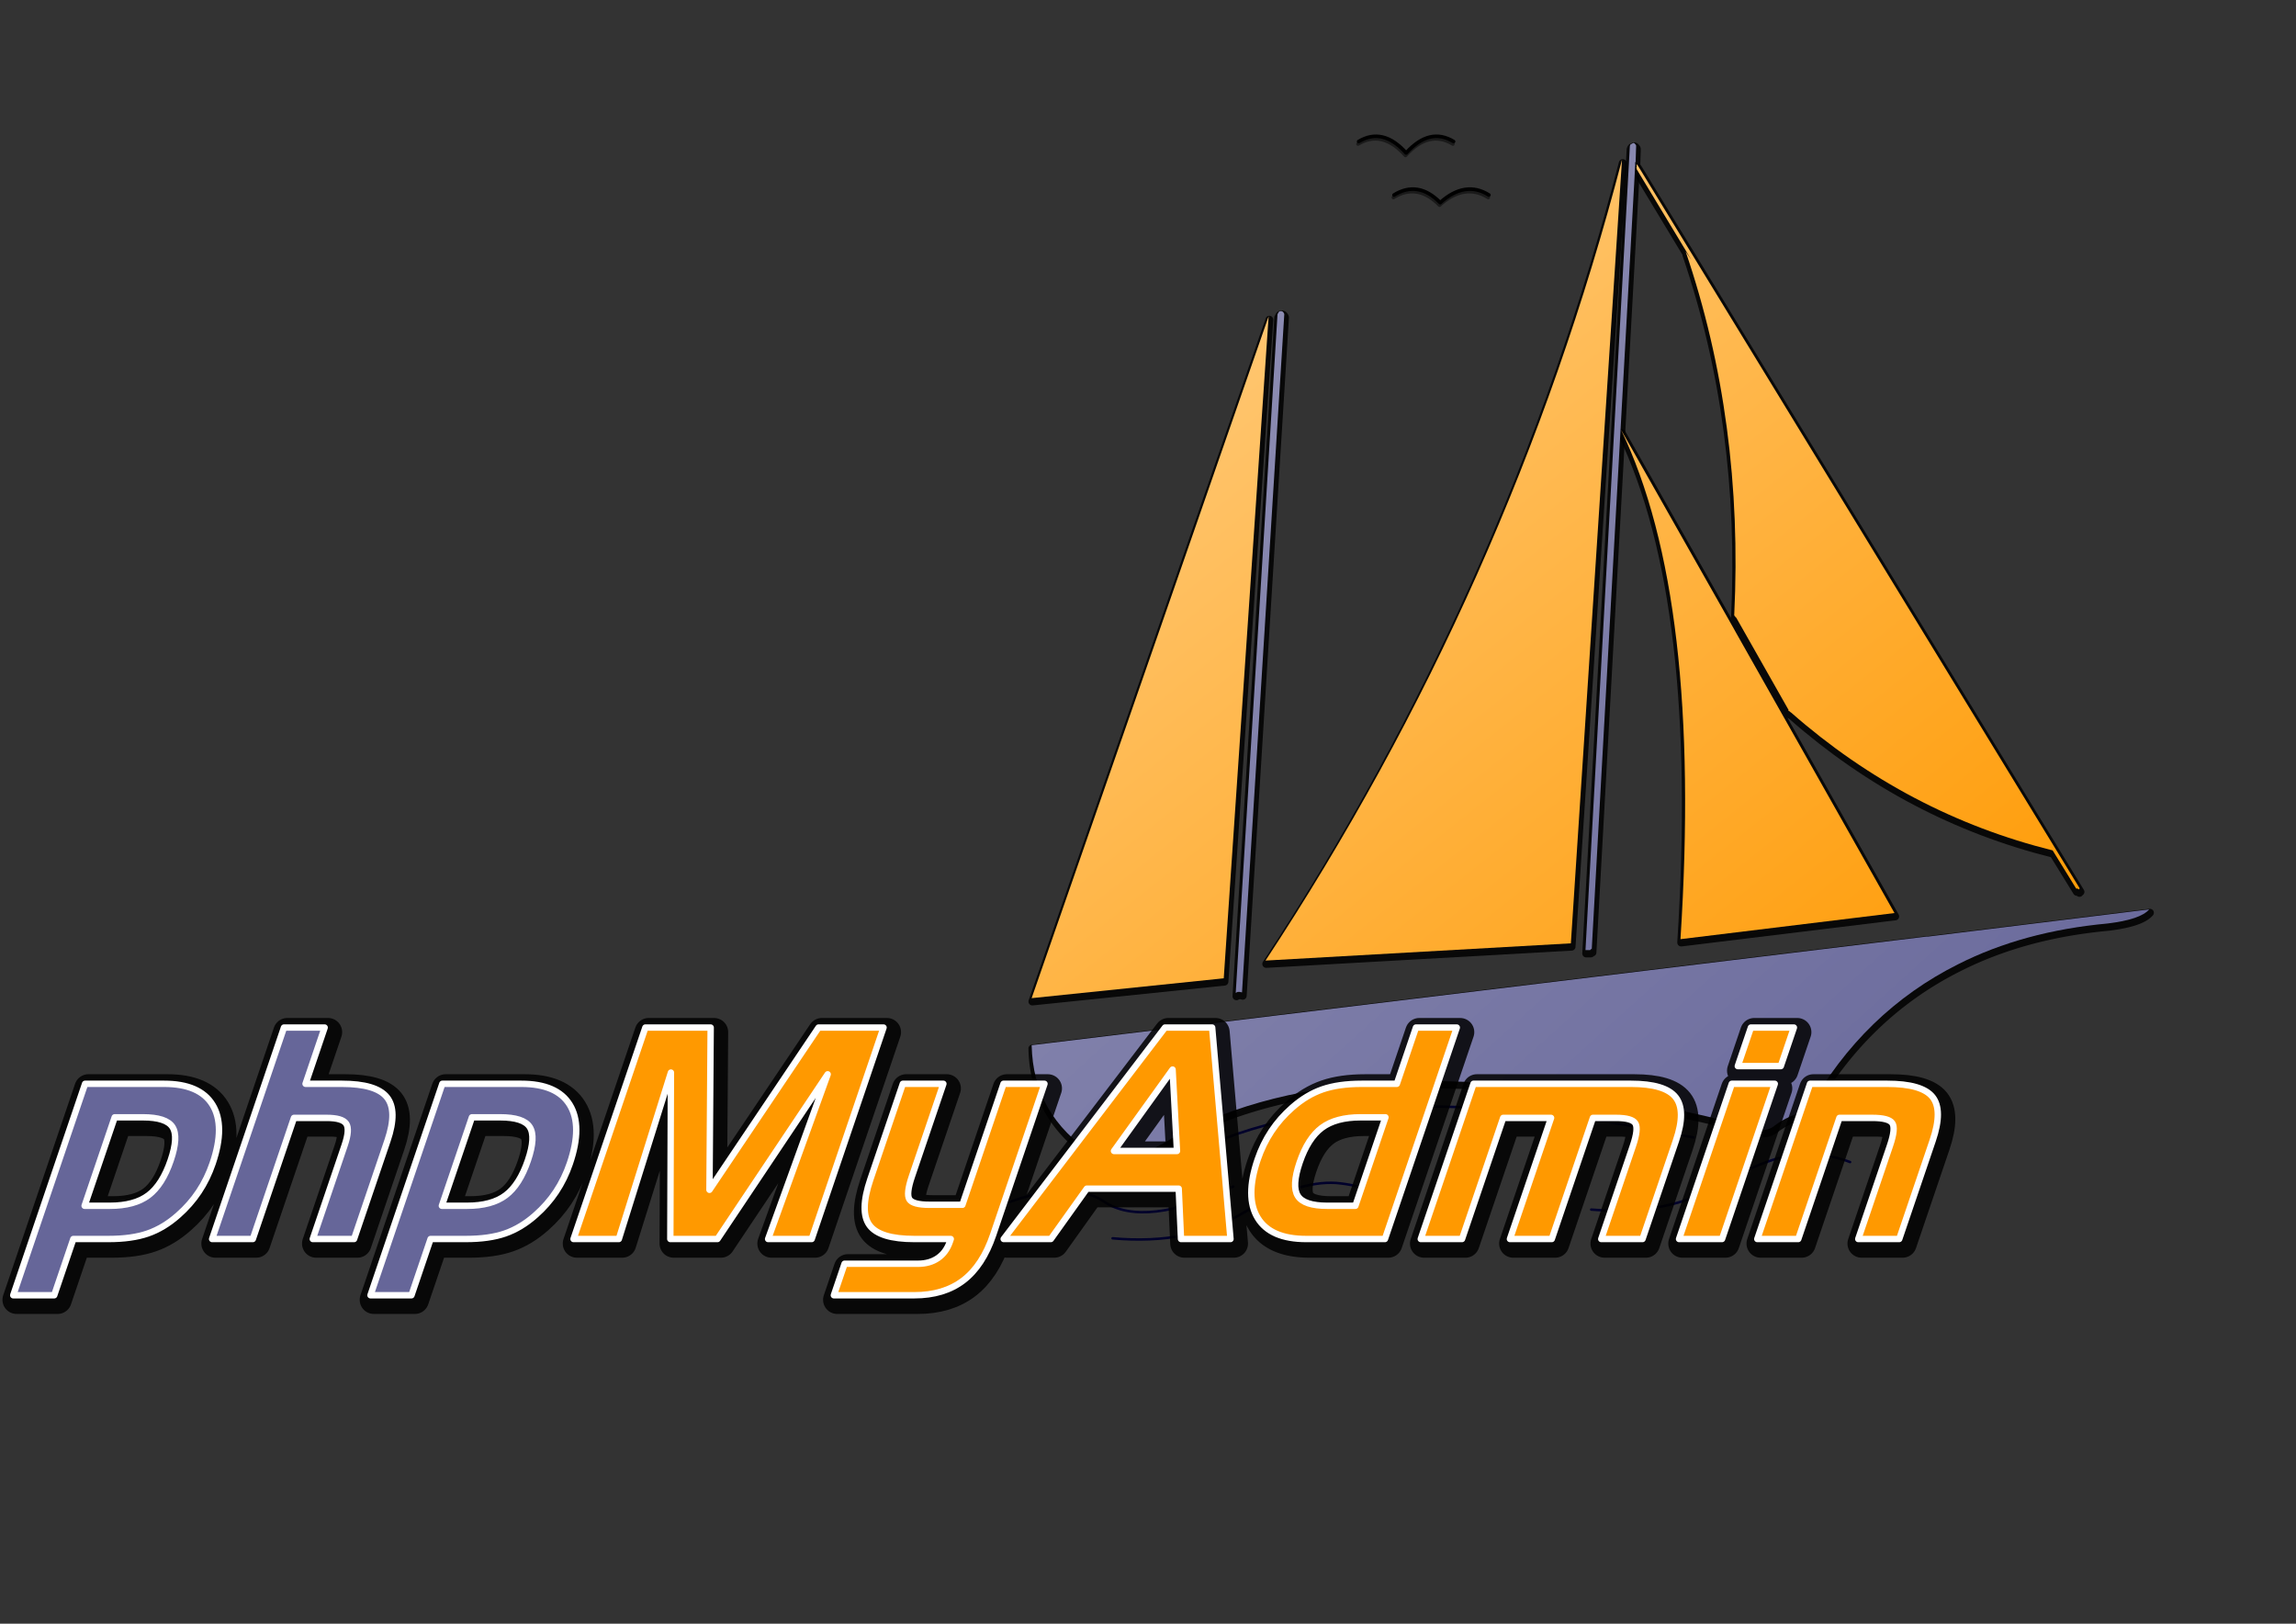
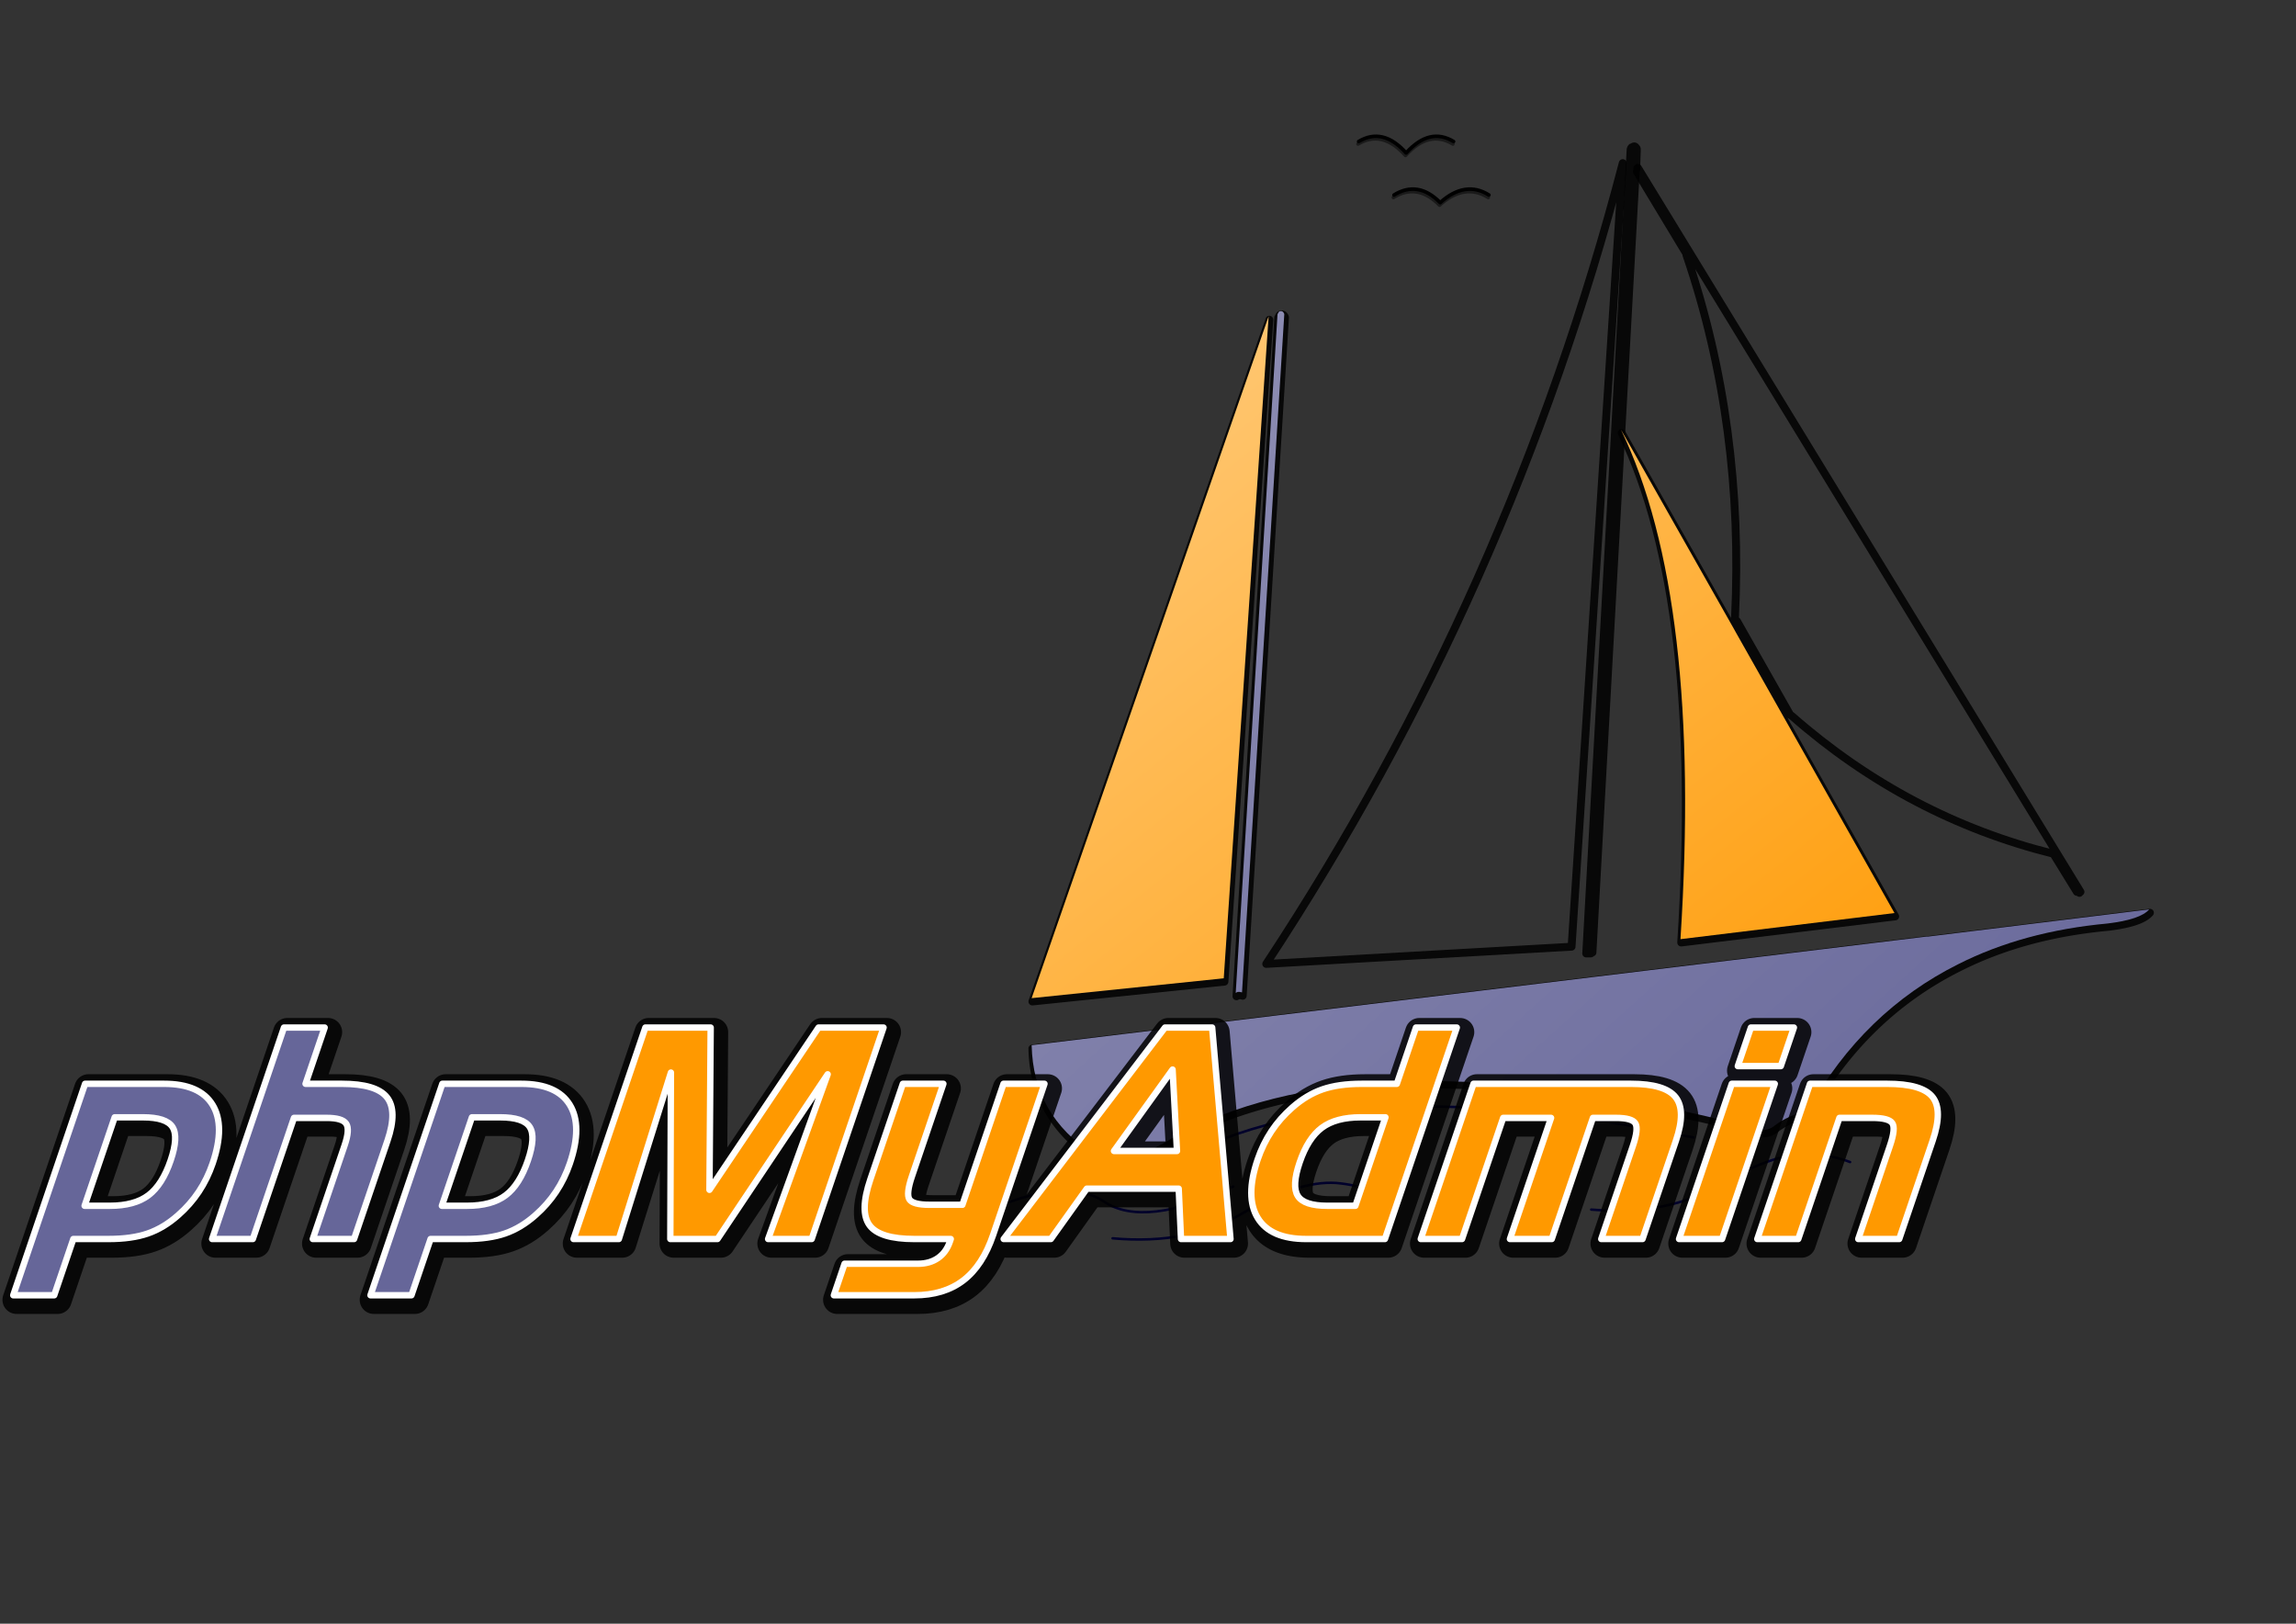
<svg xmlns="http://www.w3.org/2000/svg" xmlns:xlink="http://www.w3.org/1999/xlink" width="297mm" height="210mm">
  <rect width="100%" height="100%" fill="#333333" stroke="none" />
  <defs>
    <linearGradient id="b">
      <stop offset="0" style="stop-color:#669;stop-opacity:1" />
      <stop offset="1" style="stop-color:#fff;stop-opacity:1" />
    </linearGradient>
    <linearGradient id="a">
      <stop offset="0" style="stop-color:#f90;stop-opacity:1" />
      <stop offset="1" style="stop-color:#fff;stop-opacity:1" />
    </linearGradient>
    <linearGradient xlink:href="#a" id="g" x1="962.807" x2="239.323" y1="487.914" y2="-422.628" gradientUnits="userSpaceOnUse" />
    <linearGradient xlink:href="#b" id="c" x1="996.753" x2="-635.195" y1="572.643" y2="-1226.594" gradientUnits="userSpaceOnUse" />
    <linearGradient xlink:href="#a" id="h" x1="962.807" x2="239.323" y1="487.914" y2="-422.628" gradientUnits="userSpaceOnUse" />
    <linearGradient xlink:href="#a" id="i" x1="962.807" x2="239.323" y1="487.914" y2="-422.628" gradientUnits="userSpaceOnUse" />
    <linearGradient xlink:href="#a" id="j" x1="962.807" x2="239.323" y1="487.914" y2="-422.628" gradientUnits="userSpaceOnUse" />
    <linearGradient xlink:href="#a" id="k" x1="962.807" x2="239.323" y1="487.914" y2="-422.628" gradientUnits="userSpaceOnUse" />
    <linearGradient xlink:href="#b" id="d" x1="996.753" x2="-635.195" y1="572.643" y2="-1226.594" gradientUnits="userSpaceOnUse" />
    <linearGradient xlink:href="#b" id="e" x1="996.753" x2="-635.195" y1="572.643" y2="-1226.594" gradientUnits="userSpaceOnUse" />
    <linearGradient xlink:href="#b" id="f" x1="996.753" x2="-635.195" y1="572.643" y2="-1226.594" gradientUnits="userSpaceOnUse" />
  </defs>
  <g style="display:inline">
    <g fill="none" style="fill:#000;fill-opacity:0;stroke:#000;stroke-width:3.834;stroke-linejoin:round;stroke-miterlimit:4;stroke-opacity:.851;stroke-dasharray:none">
      <g style="fill:#000;fill-opacity:0;stroke:#000;stroke-width:3.834;stroke-linejoin:round;stroke-miterlimit:4;stroke-opacity:.851;stroke-dasharray:none;display:inline">
        <path fill="none" d="M976.338 451.426c10.718-1.278 17.603-3.578 20.415-6.898L888.81 457.8h-.767L450.63 510.885h-.256c.512 22.97 10.464 40.575 30.624 53.594 5.365 3.564 10.974 6.375 16.082 8.164 4.588-5.366 10.21-9.698 16.586-13.273h.255c57.169-34.7 142.142-40.066 254.429-16.584l1.275.51c12.255 2.55 24.25 5.61 35.733 8.932 3.565.51 6.376-.257 8.676-2.301 4.076-3.066 9.186-5.352 16.072-7.141v-.256c17.873-32.155 42.62-55.894 73.242-71.2 21.183-10.72 45.43-17.356 72.99-19.904zM573.379 152.59c-.255-.256-.511-.51-1.011-.51-.512 0-.767 0-1.021.254-.257.256-.511.768-.767 1.277l-20.415 331.493v.256c.256-.256.51-.256.51-.256s.257-.252.51-.252c.77 0 1.269 0 2.034.252l20.67-331.493c0-.256-.253-.765-.51-1.021zm172.266-81.917c-.256-.257-.512-.768-1.021-.768-.512 0-.768.51-1.277.51a1.952 1.952 0 0 0-.513 1.278l-21.69 392.743h2.043c.254 0 .254 0 .51-.26v-.245h.513L745.39 81.9v-.767h.257l-.256-.255h.256l-.256-.257c0-.254 0-.254.256-.511-.256 0-.256 0-.256-.257v-.252h.256c-.256 0-.256 0-.256-.257h.256l.255-7.653c-.002-.51-.002-.764-.257-1.02z" style="fill:#000;fill-opacity:0;stroke:#000;stroke-width:3.834;stroke-linejoin:round;stroke-miterlimit:4;stroke-opacity:.851;stroke-dasharray:none" transform="translate(54.355 1.646)" />
      </g>
      <path fill="none" d="m794.896 309.538-1.277-2.3-55.127-97.235c26.547 55.128 36.243 138.066 29.092 249.076l104.632-12.764-77.32-136.777zM714 461.122l25.002-383.053c-36.487 139.854-94.424 270.257-174.297 391.473L714 461.122zm-169.711 17.093 21.947-323.581-115.862 333.28 93.915-9.7zM746.4 80.369l-.245.254V81.9l-.255.258h.255v.51l26.794 44.396-2.813-4.075c18.883 55.369 26.803 114.84 23.738 177.61v.252l.254.256c.257.512.768.766 1.02 1.277 0 0 0 .256.257.512l24.749 43.642c.254.256.254.51.254 1.023h.257c.51.25.51.508 1.02.765 37.768 33.178 80.64 55.627 127.86 67.366l11.479 18.628c.504 0 1.017 0 1.27.509.257-.254.257-.51.513-.51L746.4 80.37z" style="fill:#000;fill-opacity:0;stroke:#000;stroke-width:3.834;stroke-linejoin:round;stroke-miterlimit:4;stroke-opacity:.851;stroke-dasharray:none;display:inline" transform="translate(54.355 1.646)" />
    </g>
  </g>
  <g style="display:inline">
    <path d="m847.619 307.239 1.277 2.299-1.277-2.3z" />
    <g style="fill:url(#c);fill-opacity:1" transform="translate(54)">
      <path d="M976.338 451.426c10.718-1.278 17.603-3.578 20.415-6.898L888.81 457.8h-.767L450.63 510.885h-.256c.512 22.97 10.464 40.575 30.624 53.594 5.365 3.564 10.974 6.375 16.082 8.164 4.588-5.366 10.21-9.698 16.586-13.273h.255c57.169-34.7 142.142-40.066 254.429-16.584l1.275.51c12.255 2.55 24.25 5.61 35.733 8.932 3.565.51 6.376-.257 8.676-2.301 4.076-3.066 9.186-5.352 16.072-7.141v-.256c17.873-32.155 42.62-55.894 73.242-71.2 21.183-10.72 45.43-17.356 72.99-19.904z" style="fill:url(#d);fill-opacity:1" />
      <path d="M573.379 152.59c-.255-.256-.511-.51-1.011-.51-.512 0-.767 0-1.021.254-.257.256-.511.768-.767 1.277l-20.415 331.493v.256c.256-.256.51-.256.51-.256s.257-.252.51-.252c.77 0 1.269 0 2.034.252l20.67-331.493c0-.256-.253-.765-.51-1.021z" style="fill:url(#e);fill-opacity:1" />
-       <path d="M745.645 70.673c-.256-.257-.512-.768-1.021-.768-.512 0-.768.51-1.277.51a1.952 1.952 0 0 0-.513 1.278l-21.69 392.743h2.043c.254 0 .254 0 .51-.26v-.245h.513L745.39 81.9v-.767h.257l-.256-.255h.256l-.256-.257c0-.254 0-.254.256-.511-.256 0-.256 0-.256-.257v-.252h.256c-.256 0-.256 0-.256-.257h.256l.255-7.653c-.002-.51-.002-.764-.257-1.02z" style="fill:url(#f);fill-opacity:1" />
    </g>
    <path d="M800.155 79.856v.257h.246l-.246-.257z" />
    <path d="M485.731 510.312h-.766" style="fill:none;stroke:#000;stroke-width:0;stroke-linecap:round;stroke-linejoin:round" transform="translate(457.079 -52.512)" />
    <path d="M598.289 478.215h0" style="fill:none;stroke:#000;stroke-width:0;stroke-linecap:round;stroke-linejoin:round" />
    <path d="M390.54 359.751h0l1.277 2.299" style="fill:none;stroke:#000;stroke-width:0;stroke-linecap:round;stroke-linejoin:round" transform="translate(457.079 -52.512)" />
    <g style="display:inline">
      <g style="fill:none;stroke:#00002b">
        <path d="M213.43 634.596c-5.353-2.045-11.229-3.323-17.348-3.834-12.509-.767-27.56 4.088-45.177 14.552-17.605 10.464-38.786 14.796-64.046 12.508m58.948-25.271c-28.834 13.785-50.016 16.084-63.033 7.4-13.273-8.934-33.689-6.634-61.247 6.385m349.364-37.767c-121.472-25.012-209.01-19.147-262.602 17.862m339.154-5.876c-5.354-2.034-11.229-3.31-17.351-3.819-12.506-1.022-27.557 3.819-45.171 14.282-17.607 10.72-38.791 14.809-64.048 12.763" style="fill:none;stroke:#00002b;stroke-width:1.2;stroke-linecap:round;stroke-linejoin:round" transform="translate(457.079 -52.512)" />
      </g>
    </g>
  </g>
  <g style="display:inline">
    <g style="fill:url(#g);fill-opacity:1" transform="translate(54)">
      <path d="m794.896 309.538-1.277-2.3-55.127-97.235c26.547 55.128 36.243 138.066 29.092 249.076l104.632-12.764-77.32-136.777z" style="fill:url(#h);fill-opacity:1;display:inline" />
-       <path d="m714 461.122 25.002-383.053c-36.487 139.854-94.424 270.257-174.297 391.473L714 461.122z" style="fill:url(#i);fill-opacity:1;display:inline" />
      <path d="m544.289 478.215 21.947-323.581-115.862 333.28 93.915-9.7z" style="fill:url(#j);fill-opacity:1;display:inline" />
-       <path d="m746.4 80.369-.245.254V81.9l-.255.258h.255v.51l26.794 44.396-2.813-4.075c18.883 55.369 26.803 114.84 23.738 177.61v.252l.254.256c.257.512.768.766 1.02 1.277 0 0 0 .256.257.512l24.749 43.642c.254.256.254.51.254 1.023h.257c.51.25.51.508 1.02.765 37.768 33.178 80.64 55.627 127.86 67.366l11.479 18.628c.504 0 1.017 0 1.27.509.257-.254.257-.51.513-.51L746.4 80.37z" style="fill:url(#k);fill-opacity:1;display:inline" />
    </g>
  </g>
  <g style="display:inline">
    <path d="M284.374 208.167c-12.495-7.919-25.77-5.874-39.044 6.12-11.74-11.994-24.246-14.039-36.998-6.12m47.718-42.874c-12.762-7.653-25.269-4.855-38.021 9.185-12.506-14.04-25.27-16.838-38.032-9.185" style="fill:none;stroke:#000;stroke-width:2.9;stroke-linecap:round;stroke-linejoin:round" transform="translate(554.456 -31.659) scale(.61)" />
    <g style="stroke:#000;stroke-opacity:.481;display:inline">
      <path d="M284.374 208.167c-12.495-7.919-25.77-5.874-39.044 6.12-11.74-11.994-24.246-14.039-36.998-6.12m47.718-42.874c-12.762-7.653-25.269-4.855-38.021 9.185-12.506-14.04-25.27-16.838-38.032-9.185" style="fill:none;stroke:#000;stroke-width:2.9;stroke-linecap:round;stroke-linejoin:round;stroke-opacity:.481" transform="translate(554.136 -30.438) scale(.61)" />
    </g>
  </g>
  <g style="display:inline">
    <g style="font-size:40px;font-style:normal;font-weight:400;fill:#000;fill-opacity:0;stroke:#000;stroke-width:13.819;stroke-linejoin:round;stroke-miterlimit:4;stroke-opacity:.85;font-family:Bitstream Vera Sans">
      <path fill="none" d="M59.713 548.399 45.018 591.64h12.234c8.11 0 14.433-1.711 18.972-5.133 4.538-3.422 8.16-9.117 10.867-17.086 2.613-7.687 2.91-13.113.892-16.277-2.018-3.164-6.848-4.746-14.489-4.746zm-14.47-16.383h38.6c11.626 0 19.533 3.422 23.722 10.266 4.19 6.843 4.206 16.382.049 28.617-1.706 5.015-3.95 9.62-6.735 13.816-2.785 4.195-6.149 8.028-10.092 11.496-4.7 4.172-9.653 7.16-14.86 8.965-5.208 1.805-11.608 2.707-19.202 2.707H39.498l-9.342 27.492h-20.04zm97.232-27.492h19.899l-9.343 27.492h17.79c11.155 0 18.485 2.191 21.987 6.574 3.503 4.383 3.597 11.45.284 21.2l-16.344 48.093h-20.18l15.557-45.773c1.767-5.203 2.02-8.742.758-10.618-1.26-1.874-4.446-2.812-9.555-2.812h-15.961l-20.119 59.203H107.35zm91.895 43.875-14.696 43.242h12.235c8.109 0 14.433-1.711 18.97-5.133 4.539-3.422 8.161-9.117 10.868-17.086 2.614-7.687 2.911-13.113.893-16.277-2.02-3.164-6.849-4.746-14.49-4.746zm-14.472-16.383H258.5c11.625 0 19.532 3.422 23.722 10.266 4.189 6.843 4.205 16.382.048 28.617-1.705 5.015-3.95 9.62-6.735 13.816-2.785 4.195-6.149 8.028-10.092 11.496-4.7 4.172-9.652 7.16-14.86 8.965-5.208 1.805-11.608 2.707-19.202 2.707h-17.226l-9.343 27.492h-20.04zm99.272-27.492h31.923l-.585 79.312 53.319-79.312h31.781l-35.125 103.36h-21.305l29.118-80.509-53.868 80.508h-23.062l.294-81.351-25.466 81.351h-22.149zm138.89 86.625h16.101l20.097-59.133h20.039l-25.089 73.828c-3.41 10.031-8.279 17.461-14.607 22.29-6.328 4.827-14.32 7.241-23.977 7.241H411.32l5.234-15.398h35.859c3.844 0 7.111-.926 9.802-2.777 2.69-1.852 4.634-4.536 5.83-8.051l.43-1.266h-17.719c-11.344 0-18.669-2.238-21.975-6.715-3.306-4.476-3.183-11.941.367-22.394l15.89-46.758h19.83l-15.364 45.21c-1.946 5.72-2.365 9.47-1.26 11.25 1.107 1.782 4.378 2.673 9.816 2.673zm118.859-66.094-28.64 39.797h30.798zm-3.71-20.531h23.063l8.96 103.36h-24.187l-1.13-24.61h-44.929l-17.574 24.61H494.35zM666.3 591.64l14.694-43.241h-12.093c-8.11 0-14.44 1.699-18.993 5.097-4.553 3.399-8.176 9.059-10.868 16.98-2.613 7.688-2.907 13.138-.881 16.349 2.026 3.21 6.835 4.816 14.43 4.816zm14.448 16.243h-38.46c-11.626 0-19.533-3.422-23.722-10.266-4.19-6.843-4.206-16.382-.049-28.617 1.706-5.015 3.95-9.62 6.735-13.816 2.785-4.195 6.149-8.027 10.092-11.496 4.7-4.172 9.664-7.16 14.895-8.965 5.231-1.805 11.62-2.707 19.167-2.707h17.156l9.343-27.492h19.969zm43.291-75.867h76.922c11.156 0 18.455 2.18 21.896 6.539 3.44 4.36 3.495 11.438.164 21.234l-16.343 48.094h-20.18l15.46-45.492c1.896-5.578 2.302-9.258 1.22-11.04-1.083-1.78-4.249-2.671-9.499-2.671h-11.25l-20.118 59.203H741.85l20.118-59.203h-23.414l-20.118 59.203h-20.18zm150.245-8.649H853.26l6.403-18.843h21.023zm-28.723 84.516h-21.024l25.783-75.867h21.024zm43.009-75.867h37.688c11.39 0 18.794 2.145 22.212 6.434 3.417 4.289 3.437 11.402.06 21.34l-16.344 48.093h-20.04l15.51-45.633c1.927-5.672 2.298-9.351 1.113-11.039-1.185-1.687-4.426-2.531-9.723-2.531h-16.101l-20.119 59.203h-20.039z" style="fill:#000;fill-opacity:0;stroke:#000;font-family:HandelGothic BT;-inkscape-font-specification:HandelGothic BT Italic" transform="translate(-2)" />
    </g>
  </g>
  <g style="display:inline">
    <g style="font-size:40px;font-style:normal;font-weight:400;fill:#000;fill-opacity:1;stroke:#fff;stroke-width:3.125;stroke-linejoin:round;stroke-miterlimit:4;font-family:Bitstream Vera Sans">
      <path d="m58.067 546.17-14.695 43.242h12.234c8.11 0 14.433-1.71 18.971-5.133 4.538-3.422 8.161-9.117 10.868-17.086 2.613-7.687 2.91-13.113.892-16.277-2.018-3.164-6.848-4.746-14.489-4.746zm-14.471-16.383h38.602c11.624 0 19.532 3.422 23.721 10.266 4.19 6.843 4.206 16.383.049 28.617-1.706 5.016-3.95 9.621-6.735 13.816-2.785 4.196-6.149 8.028-10.092 11.496-4.7 4.172-9.653 7.16-14.86 8.965-5.208 1.805-11.608 2.707-19.202 2.707H37.852l-9.343 27.492H8.47zm97.234-27.492h19.898l-9.343 27.492h17.79c11.155 0 18.485 2.192 21.987 6.574 3.502 4.383 3.597 11.45.284 21.2l-16.344 48.093h-20.18l15.557-45.773c1.767-5.203 2.02-8.742.758-10.617-1.261-1.875-4.446-2.813-9.556-2.813h-15.96l-20.119 59.203h-19.898zm91.893 43.875-14.695 43.242h12.234c8.11 0 14.434-1.71 18.972-5.133 4.538-3.422 8.16-9.117 10.867-17.086 2.614-7.687 2.91-13.113.892-16.277-2.018-3.164-6.848-4.746-14.488-4.746zm-14.47-16.383h38.6c11.626 0 19.533 3.422 23.722 10.266 4.19 6.843 4.206 16.383.049 28.617-1.705 5.016-3.95 9.621-6.735 13.816-2.785 4.196-6.149 8.028-10.092 11.496-4.7 4.172-9.653 7.16-14.86 8.965-5.208 1.805-11.608 2.707-19.202 2.707H212.51l-9.343 27.492h-20.04z" style="fill:#669;fill-opacity:1;stroke:#fff;font-family:HandelGothic BT;-inkscape-font-specification:HandelGothic BT Italic" transform="translate(-2)" />
      <path d="M317.525 502.295h31.922l-.585 79.312 53.319-79.312h31.781l-35.125 103.36h-21.305l29.118-80.509-53.868 80.508H329.72l.294-81.351-25.466 81.351h-22.149zm138.889 86.625h16.101l20.097-59.133h20.039l-25.089 73.828c-3.41 10.031-8.28 17.461-14.607 22.29-6.328 4.827-14.32 7.241-23.977 7.241h-39.304l5.233-15.398h35.86c3.844 0 7.11-.926 9.802-2.777 2.69-1.852 4.634-4.536 5.83-8.051l.43-1.266H449.11c-11.344 0-18.669-2.238-21.975-6.715-3.306-4.476-3.184-11.941.367-22.394l15.89-46.758h19.829l-15.363 45.211c-1.946 5.719-2.365 9.469-1.26 11.25 1.107 1.781 4.378 2.672 9.816 2.672zm118.859-66.094-28.64 39.797h30.797zm-3.71-20.531h23.063l8.96 103.36H579.4l-1.13-24.61h-44.93l-17.574 24.61h-23.062zm93.09 87.117 14.695-43.242h-12.093c-8.11 0-14.44 1.7-18.994 5.098-4.552 3.398-8.175 9.058-10.867 16.98-2.613 7.688-2.907 13.137-.881 16.348 2.026 3.21 6.835 4.816 14.43 4.816zm14.45 16.242H640.64c-11.625 0-19.532-3.422-23.721-10.265-4.19-6.844-4.206-16.383-.049-28.618 1.705-5.015 3.95-9.62 6.735-13.816 2.785-4.195 6.149-8.027 10.092-11.496 4.7-4.172 9.664-7.16 14.895-8.965 5.231-1.805 11.62-2.707 19.167-2.707h17.156l9.343-27.492h19.969zm43.29-75.867h76.922c11.156 0 18.454 2.18 21.895 6.54 3.441 4.359 3.496 11.437.165 21.233l-16.343 48.094h-20.18l15.46-45.492c1.896-5.578 2.302-9.258 1.22-11.039-1.083-1.781-4.25-2.672-9.499-2.672h-11.25l-20.118 59.203h-20.461l20.118-59.203h-23.414l-20.118 59.203h-20.18zm150.244-8.648h-21.023l6.403-18.844h21.023zm-28.722 84.515H822.89l25.783-75.867h21.024zm43.009-75.867h37.688c11.39 0 18.794 2.145 22.212 6.434 3.417 4.289 3.437 11.402.06 21.34l-16.344 48.093H910.5l15.509-45.633c1.928-5.671 2.299-9.351 1.114-11.039-1.185-1.687-4.426-2.53-9.723-2.53h-16.1l-20.119 59.202h-20.039z" style="fill:#f90;fill-opacity:1;stroke:#fff;font-family:HandelGothic BT;-inkscape-font-specification:HandelGothic BT Italic" transform="translate(-2)" />
    </g>
  </g>
</svg>